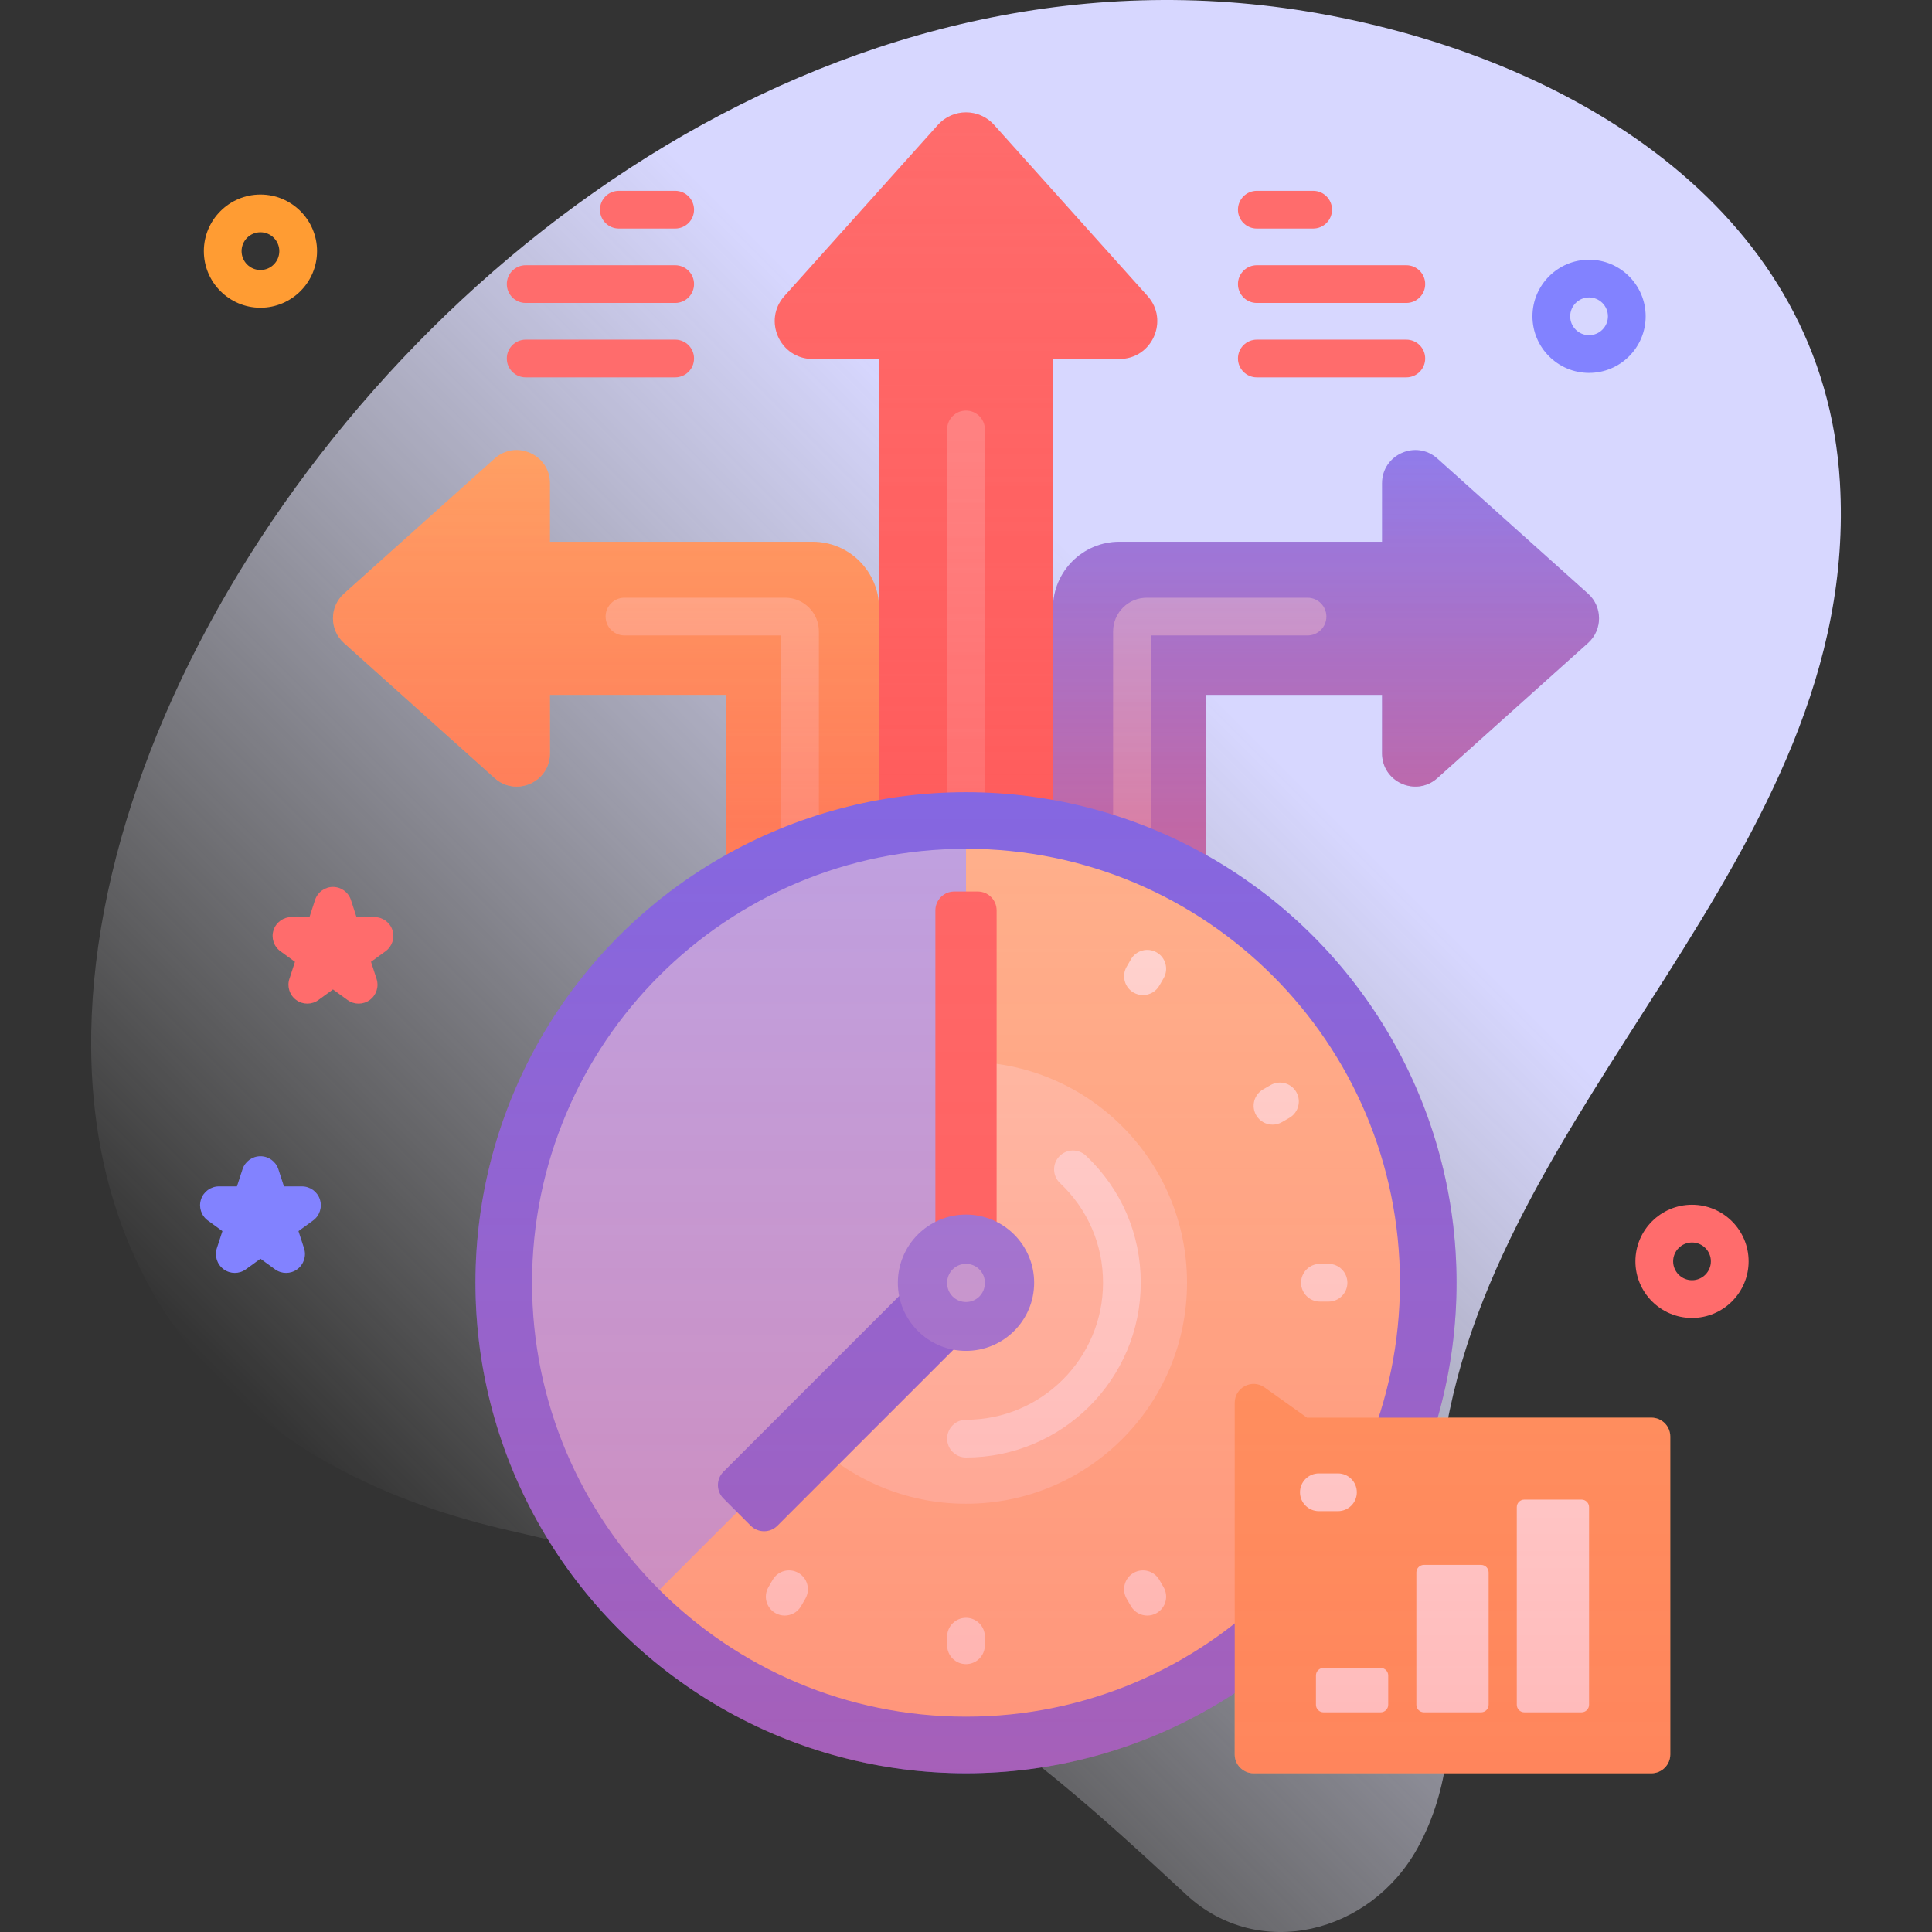
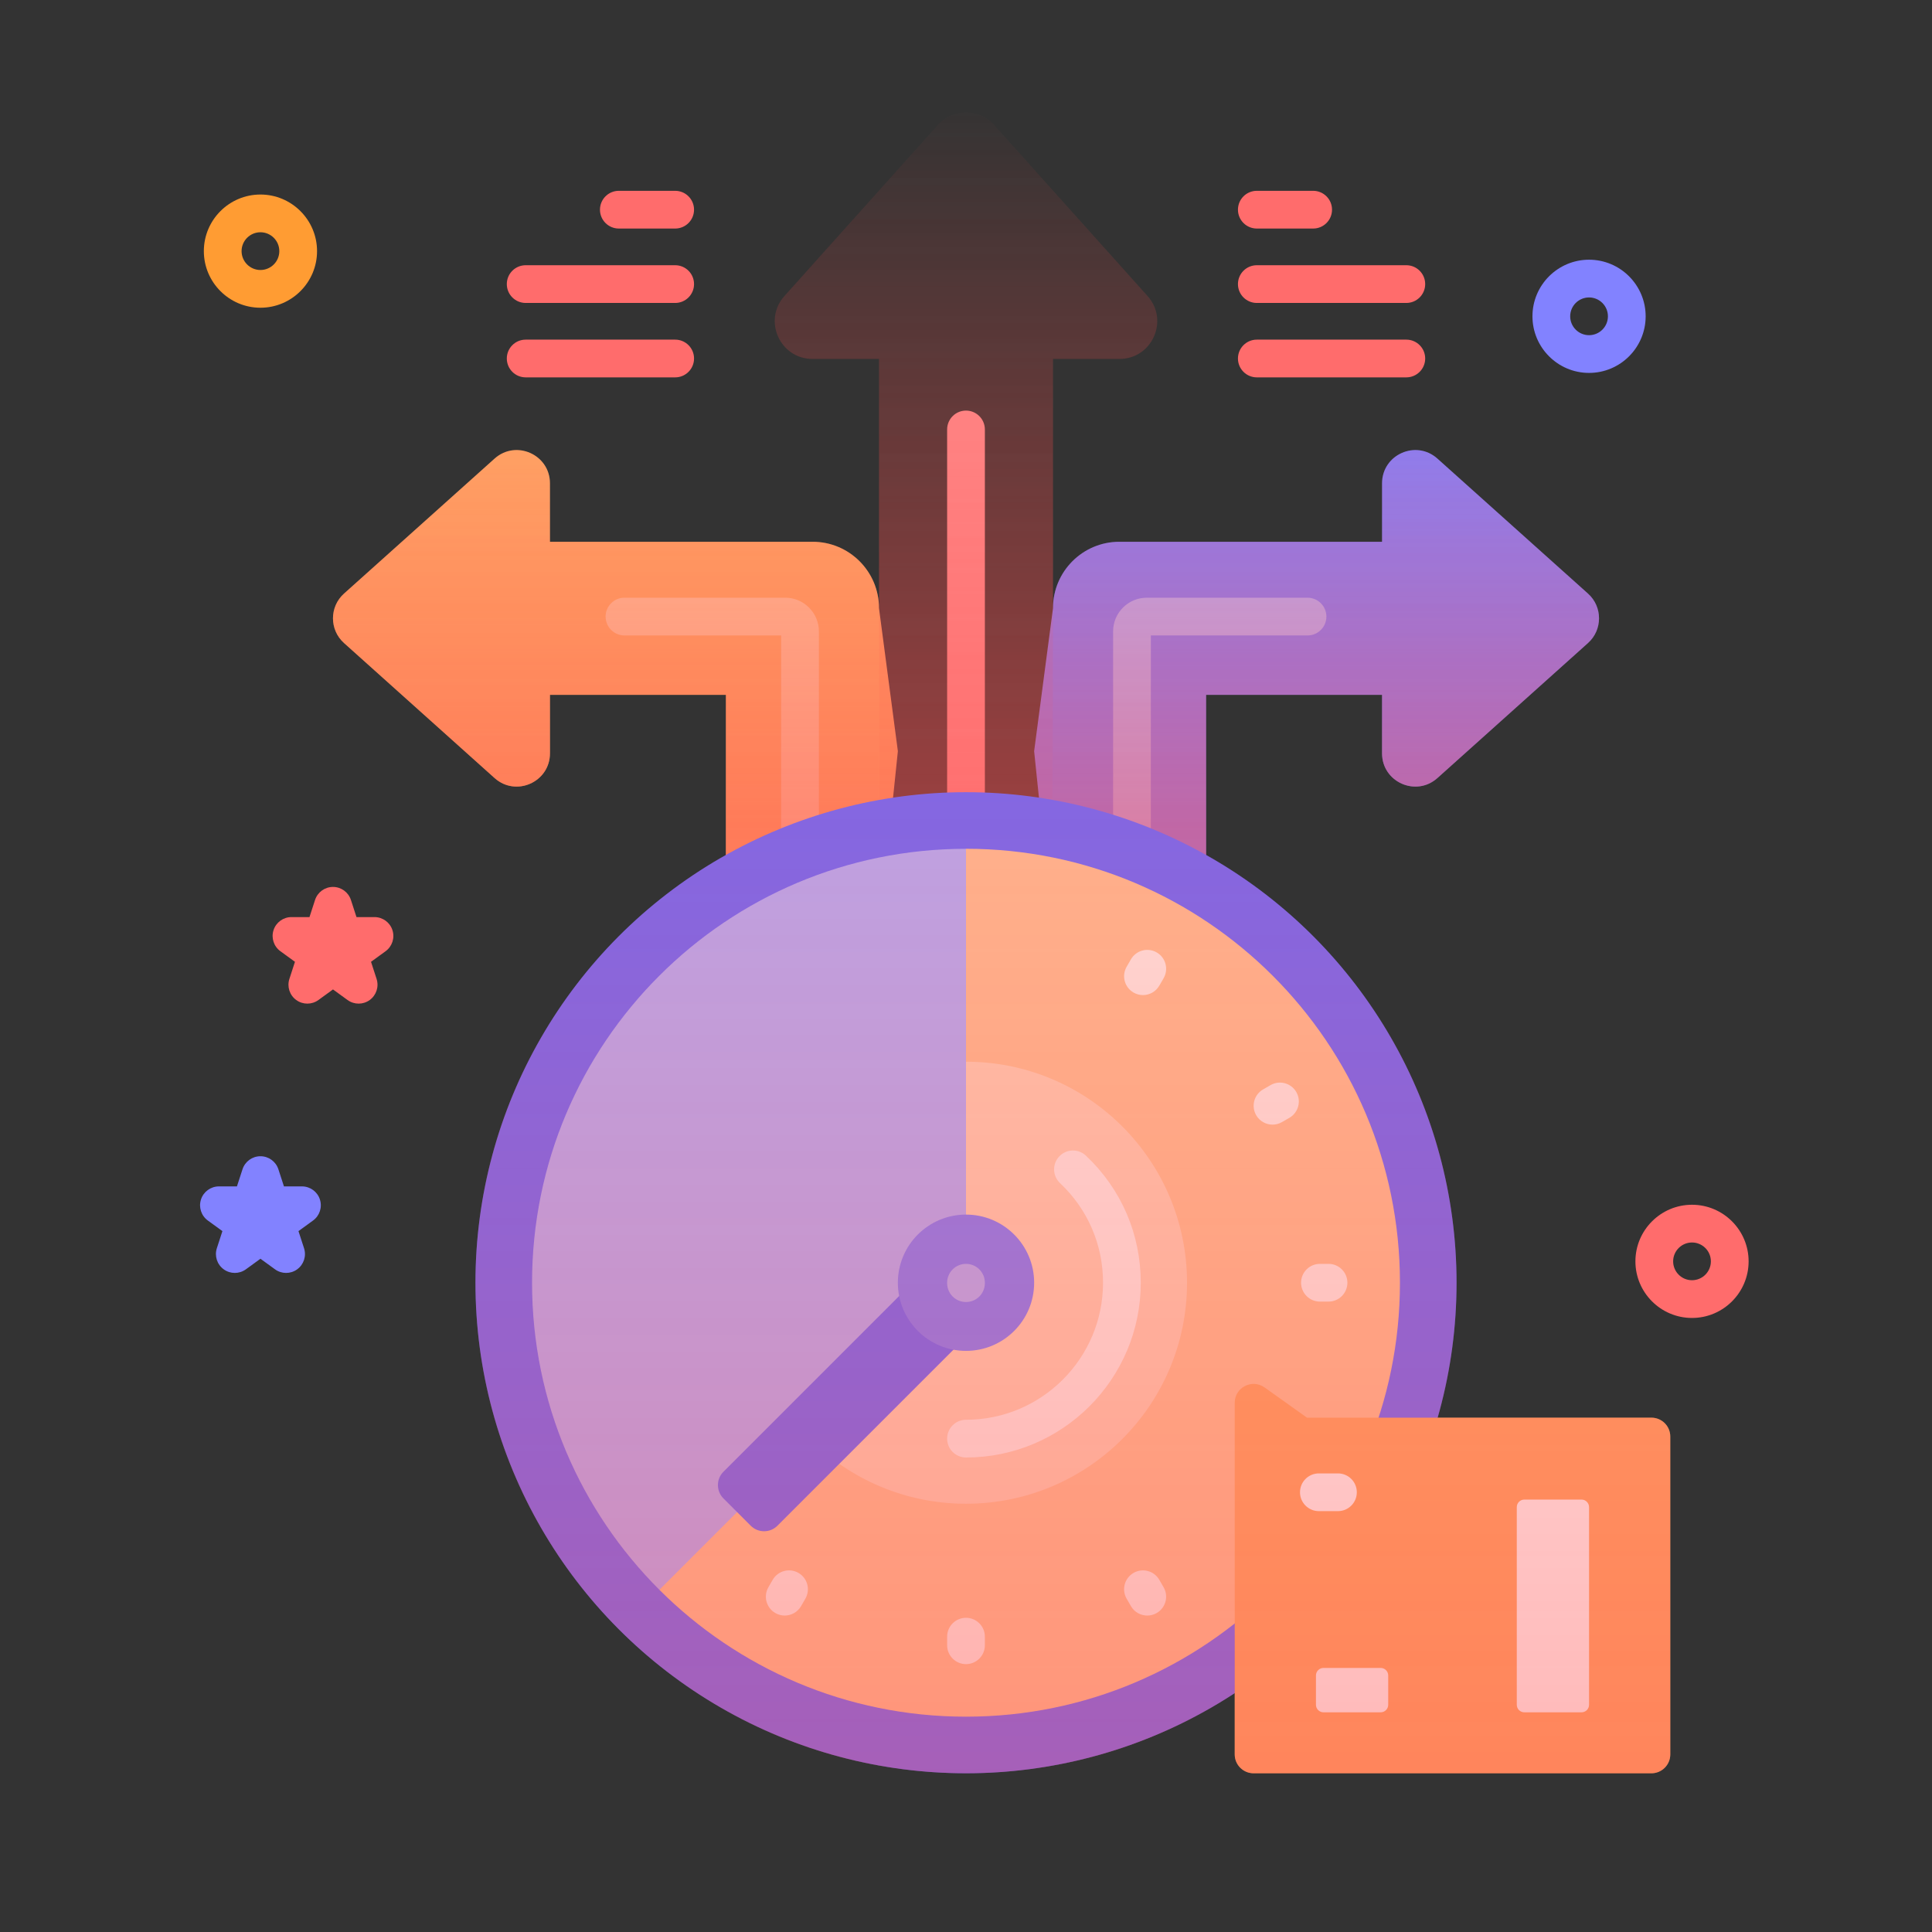
<svg xmlns="http://www.w3.org/2000/svg" xmlns:xlink="http://www.w3.org/1999/xlink" id="Capa_1" enable-background="new 0 0 512 512" height="512" viewBox="0 0 512 512" width="512">
  <rect x="0" y="0" width="512" height="512" fill="#333333" stroke="none" />
  <linearGradient id="SVGID_1_" gradientUnits="userSpaceOnUse" x1="113.491" x2="467.444" y1="421.2" y2="67.248">
    <stop offset="0" stop-color="#fff" stop-opacity="0" />
    <stop offset=".27" stop-color="#ececff" stop-opacity=".429" />
    <stop offset=".629" stop-color="#d7d7ff" />
  </linearGradient>
  <linearGradient id="lg1">
    <stop offset="0" stop-color="#ff4d4d" stop-opacity=".4" />
    <stop offset=".146" stop-color="#ff4d4d" stop-opacity=".342" />
    <stop offset="1" stop-color="#ff4d4d" stop-opacity="0" />
  </linearGradient>
  <linearGradient id="SVGID_00000046317929579254850040000004804469554035377800_" gradientUnits="userSpaceOnUse" x1="351.407" x2="351.407" xlink:href="#lg1" y1="220.588" y2="109.668" />
  <linearGradient id="SVGID_00000085959188995921487520000018002736787894831745_" gradientUnits="userSpaceOnUse" x1="160.593" x2="160.593" xlink:href="#lg1" y1="220.588" y2="109.624" />
  <linearGradient id="SVGID_00000086688048462145182500000016024282109121825725_" gradientUnits="userSpaceOnUse" x1="256" x2="256" xlink:href="#lg1" y1="213.445" y2="26.047" />
  <linearGradient id="SVGID_00000154397306901402703860000012321990080565884577_" gradientUnits="userSpaceOnUse" x1="265.442" x2="265.442" xlink:href="#lg1" y1="475.496" y2="25.163" />
  <g>
    <g>
-       <path d="m487.599 127.86c-4.176-70.936-68.793-111.154-135.348-123.792-253.3-48.101-466.23 345.168-216.887 401.622 96.95 21.951 132.202 53.033 179.007 96.418 19.197 17.795 48.816 10.326 61.303-12.369 17.427-31.673 2.372-69.188 6.395-103.052 11.15-93.856 111.369-159.657 105.53-258.827z" fill="url(#SVGID_1_)" />
-     </g>
+       </g>
    <g>
      <g>
        <g>
          <g>
            <path d="m296.653 143.574h69.605v-15.495c0-7.61 9.006-11.631 14.672-6.55l39.903 35.78c3.899 3.497 3.899 9.605 0 13.101l-39.903 35.78c-5.666 5.08-14.672 1.059-14.672-6.551v-15.494h-46.63v63.196h-40.571l-5-48.269 5-37.901c-.001-9.719 7.878-17.597 17.596-17.597z" fill="#8282ff" />
          </g>
          <g>
            <path d="m299.986 226.566c-2.762 0-5-2.238-5-5v-54.25c0-4.916 3.999-8.916 8.915-8.916h42.606c2.762 0 5 2.238 5 5s-2.238 5-5 5h-41.521v53.166c0 2.762-2.238 5-5 5z" fill="#b2b2ff" />
          </g>
          <g>
            <path d="m296.653 143.574h69.605v-15.495c0-7.61 9.006-11.631 14.672-6.55l39.903 35.78c3.899 3.497 3.899 9.605 0 13.101l-39.903 35.78c-5.666 5.08-14.672 1.059-14.672-6.551v-15.494h-46.63v63.196h-40.571v-86.171c-.001-9.718 7.878-17.596 17.596-17.596z" fill="url(#SVGID_00000046317929579254850040000004804469554035377800_)" />
          </g>
        </g>
        <g>
          <g>
            <path d="m215.347 143.574h-69.605v-15.495c0-7.61-9.006-11.631-14.672-6.55l-39.903 35.78c-3.899 3.497-3.899 9.605 0 13.101l39.903 35.78c5.666 5.08 14.672 1.059 14.672-6.551v-15.494h46.63v63.196h40.571l5-48.269-5-37.901c.001-9.719-7.878-17.597-17.596-17.597z" fill="#fa6" />
          </g>
          <g>
            <path d="m212.014 226.566c-2.761 0-5-2.238-5-5v-53.166h-41.522c-2.761 0-5-2.238-5-5s2.239-5 5-5h42.606c4.916 0 8.916 4 8.916 8.916v54.25c0 2.762-2.239 5-5 5zm-3.915-58.166h.01z" fill="#ffc498" />
          </g>
          <g>
            <path d="m215.347 143.574h-69.605v-15.495c0-7.61-9.006-11.631-14.672-6.55l-39.903 35.78c-3.899 3.497-3.899 9.605 0 13.101l39.903 35.78c5.666 5.08 14.672 1.059 14.672-6.551v-15.494h46.63v63.196h40.571v-86.171c.001-9.718-7.878-17.596-17.596-17.596z" fill="url(#SVGID_00000085959188995921487520000018002736787894831745_)" />
          </g>
        </g>
        <g>
          <g>
            <g>
              <g>
                <g>
-                   <path d="m304.113 78.447-40.667-45.354c-3.974-4.432-10.916-4.432-14.89 0l-40.667 45.354c-5.774 6.439-1.204 16.676 7.445 16.676h17.611v143.855h46.113v-143.855h17.611c8.647 0 13.218-10.237 7.444-16.676z" fill="#ff6c6c" />
                  <g>
                    <path d="m256 224.871c-2.761 0-5-2.238-5-5v-106.059c0-2.762 2.239-5 5-5 2.762 0 5 2.238 5 5v106.059c0 2.762-2.238 5-5 5z" fill="#ff9393" />
                  </g>
                  <path d="m304.113 78.447-40.667-45.354c-3.974-4.432-10.916-4.432-14.89 0l-40.667 45.354c-5.774 6.439-1.204 16.676 7.445 16.676h17.611v143.855h46.113v-143.855h17.611c8.647 0 13.218-10.237 7.444-16.676z" fill="url(#SVGID_00000086688048462145182500000016024282109121825725_)" />
                </g>
              </g>
              <g>
                <g>
                  <circle cx="256" cy="339.937" fill="#6c6cff" r="130" />
                </g>
                <g>
                  <path d="m256 224.94 10 120.11-91.26 76.26c-20.84-20.81-33.74-49.58-33.74-81.37 0-63.52 51.49-115 115-115z" fill="#b2b2ff" />
                </g>
                <path d="m255.919 340.133-81.177 81.178c20.806 20.777 49.532 33.626 81.259 33.626 63.513 0 115-51.487 115-115s-51.487-115-115-115v115.115z" fill="#ffc498" />
                <path d="m255.919 340.133-41.277 41.277c10.595 10.566 25.213 17.099 41.358 17.099 32.349 0 58.573-26.224 58.573-58.573s-26.224-58.572-58.573-58.572v58.688z" fill="#ffd5ba" />
              </g>
            </g>
            <g>
              <g>
-                 <path d="m264.114 330.467h-16.227v-89.205c0-2.761 2.239-5 5-5h6.227c2.761 0 5 2.239 5 5z" fill="#ff6c6c" />
-               </g>
+                 </g>
              <g>
                <g>
                  <g>
                    <path d="m242.071 339.678 14.303 14.303-50.35 50.35c-1.953 1.953-5.118 1.953-7.071 0l-7.232-7.232c-1.953-1.953-1.953-5.118 0-7.071z" fill="#6c6cff" />
                  </g>
                </g>
                <g>
                  <circle cx="256" cy="339.937" fill="#8282ff" r="18.059" />
                </g>
                <g>
                  <path d="m256 345.052c-2.761 0-5-2.238-5-5v-.115c0-2.762 2.239-5 5-5 2.762 0 5 2.238 5 5v.115c0 2.761-2.238 5-5 5z" fill="#b2b2ff" />
                </g>
              </g>
            </g>
          </g>
          <g>
            <g>
              <g>
                <path d="m256 386.252c-2.761 0-5-2.238-5-5s2.239-5 5-5c20.024 0 36.315-16.291 36.315-36.315 0-10.095-4.048-19.472-11.398-26.403-2.009-1.895-2.102-5.06-.207-7.068 1.894-2.009 5.059-2.103 7.068-.207 9.374 8.842 14.537 20.802 14.537 33.679 0 25.537-20.777 46.314-46.315 46.314z" fill="#fff2ed" />
              </g>
            </g>
            <g>
              <g>
                <g>
                  <path d="m352.074 344.937h-2.277c-2.762 0-5-2.238-5-5s2.238-5 5-5h2.277c2.762 0 5 2.238 5 5s-2.238 5-5 5z" fill="#fff2ed" />
                </g>
              </g>
              <g>
                <g>
                  <path d="m337.235 298.039c-1.729 0-3.408-.896-4.335-2.5-1.381-2.392-.562-5.45 1.829-6.831l1.972-1.139c2.395-1.381 5.449-.562 6.831 1.829 1.381 2.392.562 5.45-1.829 6.831l-1.972 1.139c-.788.454-1.648.671-2.496.671z" fill="#fff2ed" />
                </g>
              </g>
              <g>
                <g>
                  <path d="m302.894 263.707c-.849 0-1.708-.217-2.496-.671-2.391-1.381-3.21-4.439-1.829-6.831l1.139-1.972c1.382-2.391 4.439-3.208 6.831-1.829 2.391 1.381 3.21 4.439 1.829 6.831l-1.139 1.972c-.927 1.604-2.608 2.5-4.335 2.5z" fill="#fff2ed" />
                </g>
                <g>
                  <path d="m207.958 428.141c-.848 0-1.708-.216-2.495-.671-2.392-1.38-3.211-4.438-1.831-6.83l1.139-1.973c1.38-2.391 4.438-3.214 6.83-1.83 2.392 1.38 3.211 4.438 1.831 6.83l-1.139 1.973c-.926 1.603-2.606 2.501-4.335 2.501z" fill="#fff2ed" />
                </g>
              </g>
              <g>
                <g>
                  <path d="m256 441.011c-2.761 0-5-2.238-5-5v-2.277c0-2.762 2.239-5 5-5 2.762 0 5 2.238 5 5v2.277c0 2.761-2.238 5-5 5z" fill="#fff2ed" />
                </g>
              </g>
              <g>
                <g>
                  <path d="m304.042 428.141c-1.729 0-3.409-.897-4.335-2.501l-1.139-1.973c-1.381-2.392-.562-5.45 1.83-6.83 2.395-1.384 5.45-.561 6.83 1.83l1.139 1.973c1.381 2.392.562 5.45-1.83 6.83-.788.455-1.647.671-2.495.671z" fill="#fff2ed" />
                </g>
              </g>
            </g>
            <g>
              <g>
                <path d="m442.641 464.937v-84.241c0-2.761-2.239-5-5-5h-91.267l-11.26-8.012c-3.31-2.356-7.899.011-7.899 4.074v93.179c0 2.761 2.239 5 5 5h105.426c2.761 0 5-2.239 5-5z" fill="#fa6" />
              </g>
            </g>
            <g fill="#fff">
              <path d="m401.965 399.404v52.377c0 1.105.895 2 2 2h15.151c1.105 0 2-.895 2-2v-52.377c0-1.105-.895-2-2-2h-15.151c-1.105 0-2 .895-2 2z" />
-               <path d="m375.352 416.712v35.068c0 1.105.895 2 2 2h15.151c1.105 0 2-.895 2-2v-35.068c0-1.105-.895-2-2-2h-15.151c-1.104 0-2 .896-2 2z" />
              <path d="m348.74 444.021v7.76c0 1.105.895 2 2 2h15.151c1.105 0 2-.895 2-2v-7.76c0-1.105-.895-2-2-2h-15.151c-1.105 0-2 .895-2 2z" />
            </g>
            <g>
              <path d="m354.572 400.467h-5.058c-2.762 0-5-2.238-5-5s2.238-5 5-5h5.058c2.762 0 5 2.238 5 5s-2.238 5-5 5z" fill="#fff" />
            </g>
            <path d="m437.641 375.696h-56.623c3.244-11.361 4.982-23.357 4.982-35.759 0-48.681-26.763-91.104-66.373-113.381v-42.412h46.63v15.495c0 7.61 9.006 11.631 14.672 6.551l39.903-35.78c3.899-3.497 3.899-9.604 0-13.101l-39.903-35.78c-5.666-5.08-14.672-1.059-14.672 6.551v15.495h-69.604c-9.718 0-17.596 7.878-17.596 17.596v-66.047h17.611c8.649 0 13.219-10.237 7.445-16.676l-40.667-45.354c-3.974-4.432-10.916-4.432-14.891 0l-40.667 45.354c-5.774 6.439-1.204 16.676 7.445 16.676h17.611v66.047c0-9.718-7.878-17.596-17.596-17.596h-69.605v-15.495c0-7.61-9.006-11.631-14.672-6.551l-39.903 35.78c-3.899 3.497-3.899 9.604 0 13.101l39.903 35.78c5.666 5.08 14.672 1.059 14.672-6.551v-15.495h46.63v42.412c-39.61 22.277-66.373 64.7-66.373 113.381 0 71.797 58.203 130 130 130 26.294 0 50.759-7.814 71.215-21.235v16.235c0 2.761 2.239 5 5 5h105.426c2.761 0 5-2.239 5-5v-84.241c0-2.761-2.239-5-5-5z" fill="url(#SVGID_00000154397306901402703860000012321990080565884577_)" />
          </g>
        </g>
        <g>
          <g>
            <g>
              <g>
                <path d="m178.928 80.287h-39.618c-2.761 0-5-2.238-5-5s2.239-5 5-5h39.619c2.761 0 5 2.238 5 5s-2.24 5-5.001 5z" fill="#ff6c6c" />
              </g>
              <g>
                <path d="m178.928 60.567h-14.93c-2.761 0-5-2.238-5-5s2.239-5 5-5h14.93c2.761 0 5 2.238 5 5s-2.239 5-5 5z" fill="#ff6c6c" />
              </g>
              <g>
                <path d="m178.928 100.007h-39.618c-2.761 0-5-2.238-5-5s2.239-5 5-5h39.619c2.761 0 5 2.238 5 5s-2.24 5-5.001 5z" fill="#ff6c6c" />
              </g>
            </g>
          </g>
          <g>
            <g>
              <g>
                <path d="m372.69 80.287h-39.619c-2.762 0-5-2.238-5-5s2.238-5 5-5h39.619c2.762 0 5 2.238 5 5s-2.238 5-5 5z" fill="#ff6c6c" />
              </g>
              <g>
                <path d="m348.001 60.567h-14.93c-2.762 0-5-2.238-5-5s2.238-5 5-5h14.93c2.762 0 5 2.238 5 5s-2.238 5-5 5z" fill="#ff6c6c" />
              </g>
              <g>
                <path d="m372.69 100.007h-39.619c-2.762 0-5-2.238-5-5s2.238-5 5-5h39.619c2.762 0 5 2.238 5 5s-2.238 5-5 5z" fill="#ff6c6c" />
              </g>
            </g>
          </g>
        </g>
      </g>
      <g>
        <path d="m95.043 265.97c-1.031 0-2.062-.318-2.939-.955l-3.859-2.804-3.859 2.804c-1.752 1.273-4.125 1.273-5.878 0-1.752-1.273-2.486-3.53-1.816-5.59l1.474-4.537-3.859-2.805c-1.752-1.273-2.486-3.53-1.816-5.59.669-2.061 2.589-3.455 4.755-3.455h4.771l1.474-4.537c.669-2.061 2.589-3.455 4.755-3.455s4.086 1.395 4.755 3.455l1.474 4.537h4.771c2.166 0 4.086 1.395 4.755 3.455s-.064 4.316-1.816 5.59l-3.859 2.805 1.474 4.537c.669 2.06-.064 4.316-1.816 5.59-.878.636-1.909.955-2.941.955z" fill="#ff6c6c" />
      </g>
      <g>
        <path d="m75.82 337.339c-1.031 0-2.062-.318-2.939-.955l-3.859-2.804-3.859 2.804c-1.752 1.273-4.125 1.273-5.878 0-1.752-1.273-2.486-3.53-1.816-5.59l1.474-4.537-3.859-2.804c-1.753-1.272-2.486-3.529-1.817-5.59s2.589-3.455 4.755-3.455h4.771l1.474-4.537c.669-2.061 2.589-3.455 4.755-3.455s4.086 1.395 4.755 3.455l1.474 4.537h4.771c2.166 0 4.086 1.395 4.755 3.455s-.064 4.317-1.817 5.59l-3.859 2.804 1.474 4.537c.669 2.06-.064 4.316-1.816 5.59-.877.637-1.908.955-2.939.955z" fill="#8282ff" />
      </g>
      <g>
        <path d="m69.021 81.552c-8.271 0-15-6.729-15-15s6.729-15 15-15 15 6.729 15 15-6.729 15-15 15zm0-20c-2.757 0-5 2.243-5 5s2.243 5 5 5 5-2.243 5-5-2.243-5-5-5z" fill="#ff9c33" />
      </g>
      <g>
        <path d="m448.401 349.272c-8.271 0-15-6.729-15-15s6.729-15 15-15 15 6.729 15 15-6.728 15-15 15zm0-20c-2.757 0-5 2.243-5 5s2.243 5 5 5 5-2.243 5-5-2.243-5-5-5z" fill="#ff6c6c" />
      </g>
      <g>
        <path d="m421.116 98.826c-8.271 0-15-6.729-15-15s6.729-15 15-15 15 6.729 15 15-6.728 15-15 15zm0-20c-2.757 0-5 2.243-5 5s2.243 5 5 5 5-2.243 5-5-2.243-5-5-5z" fill="#8282ff" />
      </g>
    </g>
  </g>
</svg>